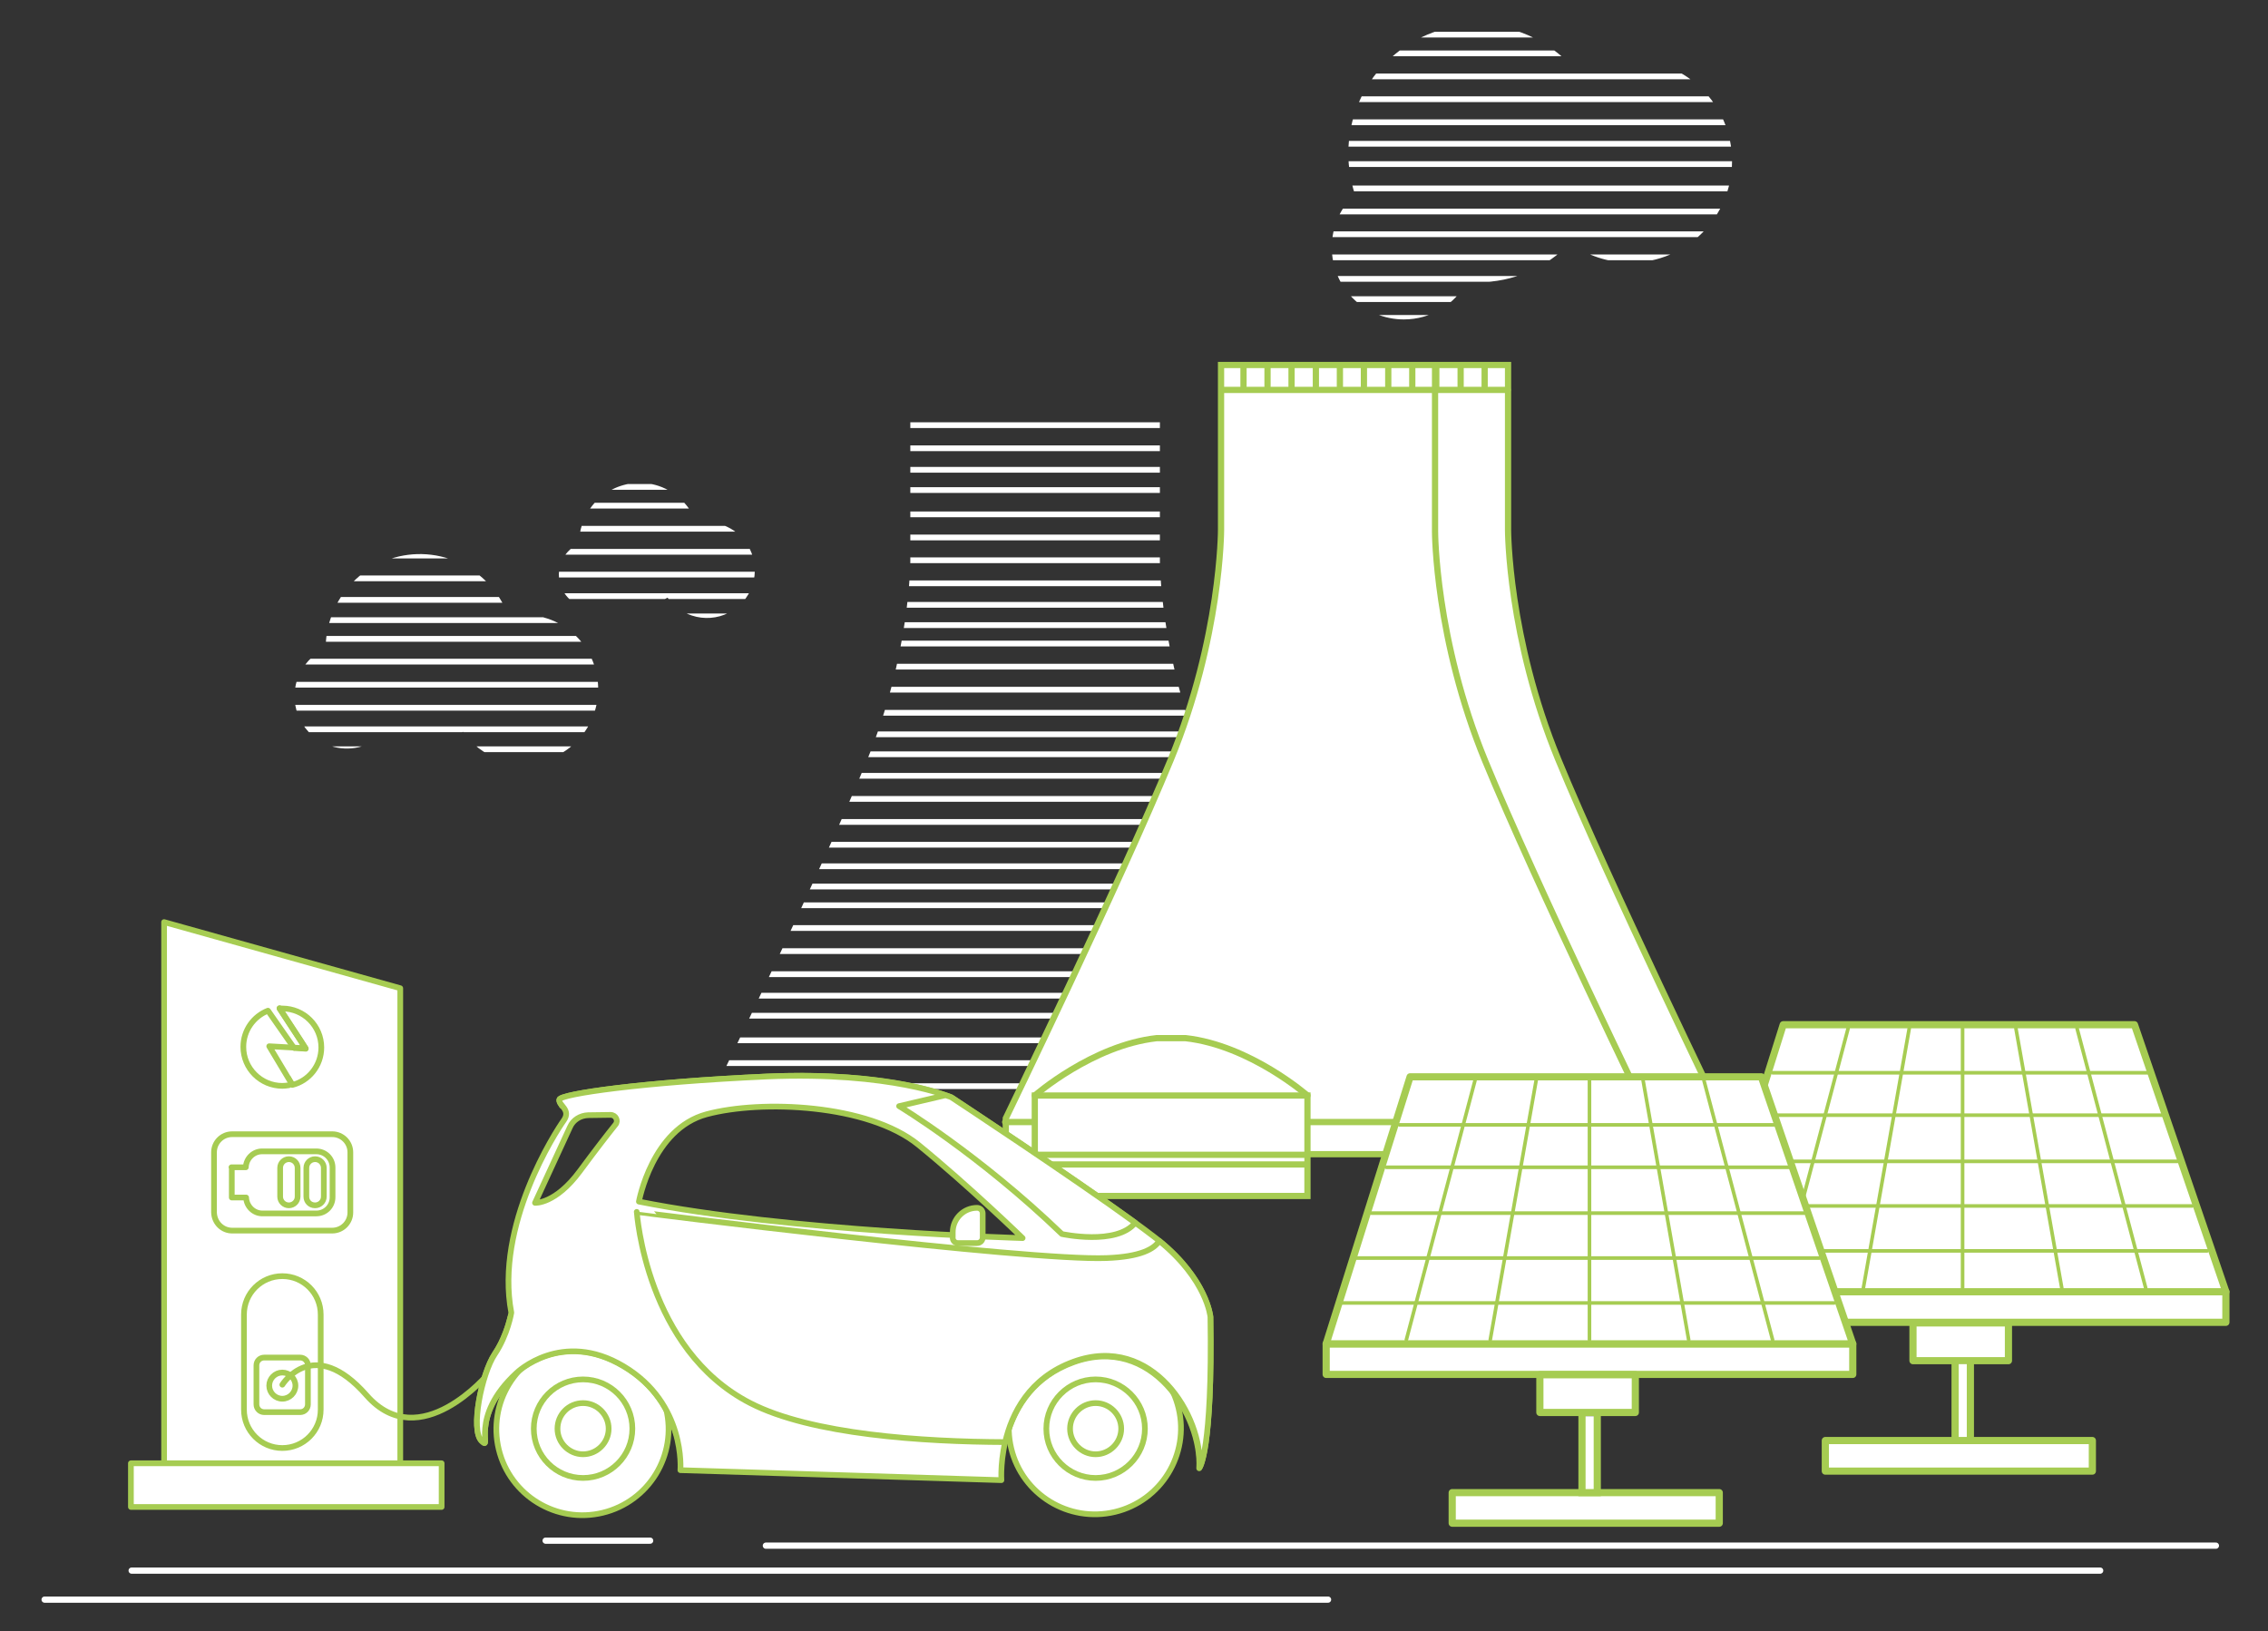
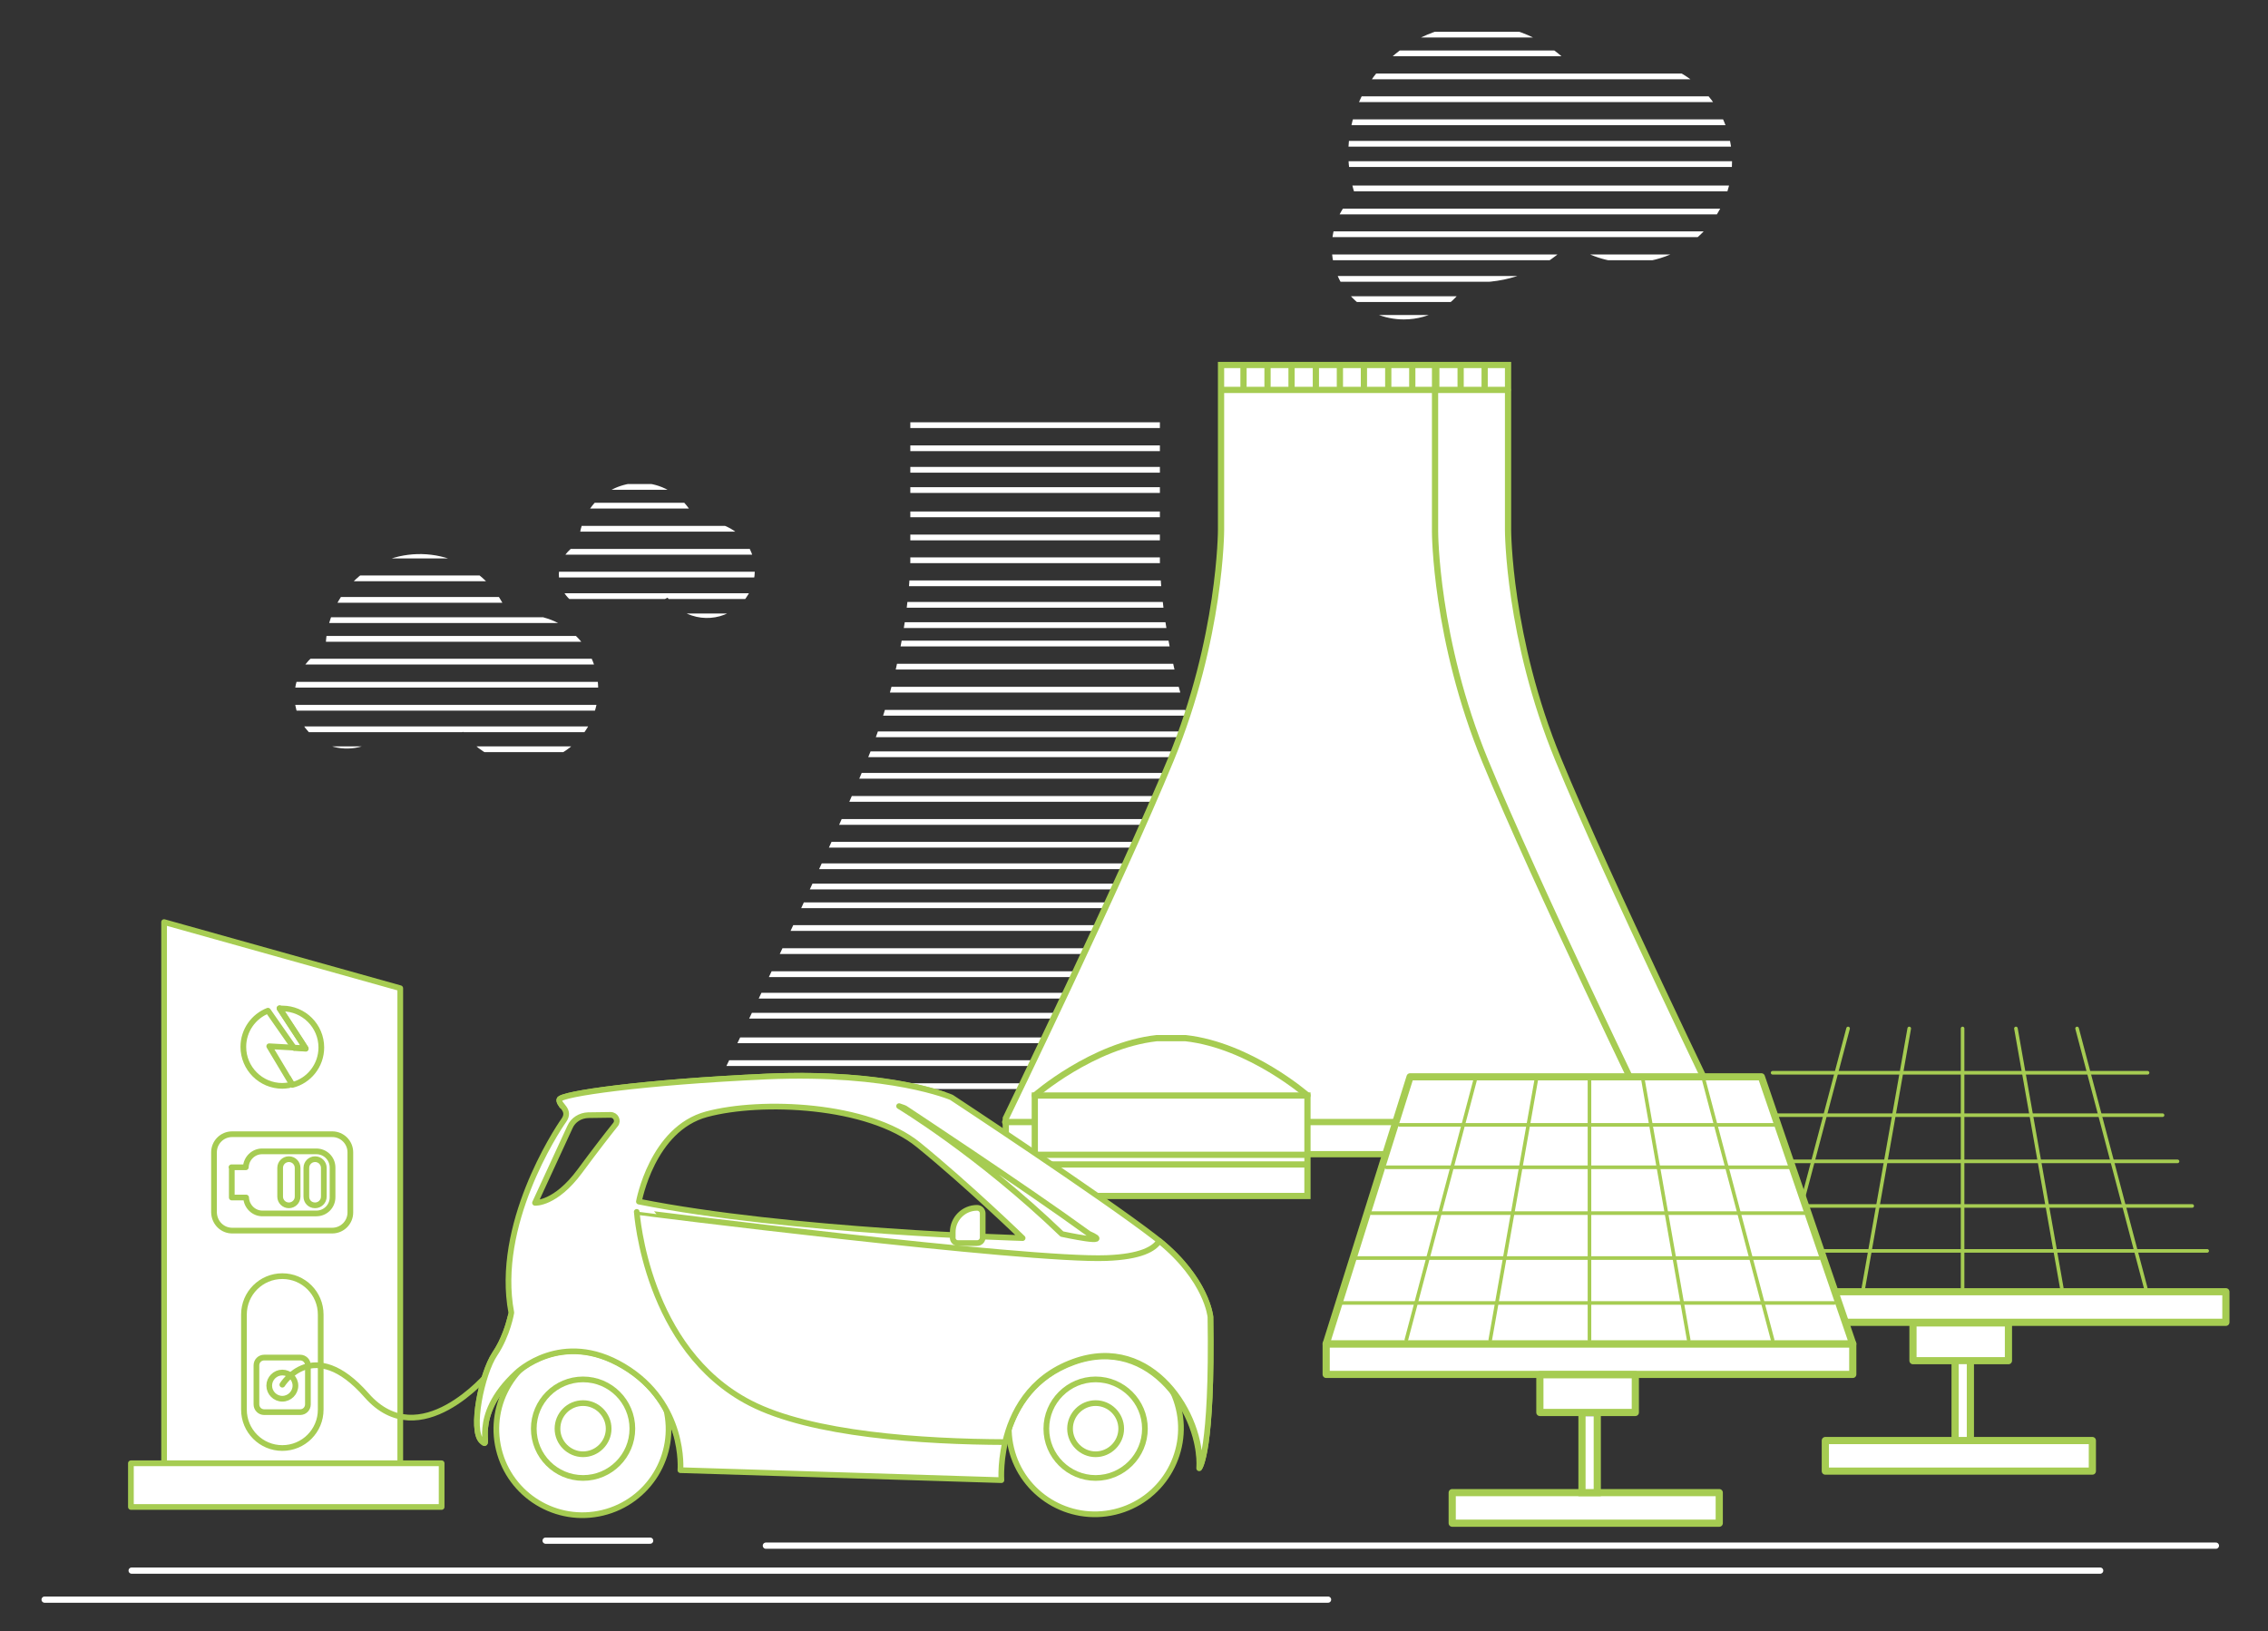
<svg xmlns="http://www.w3.org/2000/svg" xmlns:xlink="http://www.w3.org/1999/xlink" version="1.1" id="Calque_2_1_" x="0px" y="0px" viewBox="0 0 727 523" style="enable-background:new 0 0 727 523;" xml:space="preserve">
  <rect x="0" y="0" width="727" height="523" fill="#333333" stroke="none" />
  <style type="text/css">
	.st0{clip-path:url(#SVGID_2_);}
	.st1{fill:none;stroke:#FFFFFF;stroke-width:1.843;stroke-linecap:round;stroke-miterlimit:10;}
	.st2{fill:#FFFFFF;stroke:#A6CC52;stroke-width:2;stroke-linecap:round;stroke-miterlimit:10;}
	.st3{clip-path:url(#SVGID_4_);}
	.st4{fill:none;stroke:#A6CC52;stroke-width:2;stroke-linecap:round;stroke-miterlimit:10;}
	.st5{fill:none;stroke:#FFFFFF;stroke-width:2;stroke-linecap:round;stroke-miterlimit:10;}
	.st6{fill:#FFFFFF;stroke:#A6CC52;stroke-width:2.303;stroke-linecap:round;stroke-linejoin:round;stroke-miterlimit:10;}
	.st7{fill:#FFFFFF;stroke:#A6CC52;stroke-width:2.303;stroke-linecap:round;stroke-miterlimit:10;}
	.st8{fill:#FFFFFF;stroke:#A6CC52;stroke-width:1.152;stroke-linecap:round;stroke-miterlimit:10;}
	.st9{fill:none;stroke:#A6CC52;stroke-width:1.152;stroke-linecap:round;stroke-linejoin:round;stroke-miterlimit:10;}
	.st10{clip-path:url(#SVGID_6_);}
	.st11{clip-path:url(#SVGID_6_);fill:none;}
	.st12{clip-path:url(#SVGID_8_);}
	.st13{clip-path:url(#SVGID_8_);fill:none;}
	.st14{fill:#FFFFFF;stroke:#A6CC52;stroke-width:1.828;stroke-linecap:round;stroke-linejoin:round;stroke-miterlimit:10;}
	.st15{fill:none;stroke:#A6CC52;stroke-width:1.828;stroke-linecap:round;stroke-linejoin:round;stroke-miterlimit:10;}
</style>
  <g>
    <defs>
      <path id="SVGID_1_" d="M522.5,19.1c-6.1,0-11.7,1.7-16.6,4.5c-7.6-9.5-19.3-15.7-32.4-15.7c-22.8,0-41.3,18.5-41.3,41.3    c0,4.6,0.8,9,2.1,13.1c-4.6,4.2-7.4,10.3-7.4,17c0,12.7,10.3,23.1,23.1,23.1c8.7,0,16.3-4.8,20.2-12c1.1,0.1,2.2,0.1,3.4,0.1    c11.6,0,22.2-4.8,29.7-12.6c5.4,4,12.1,6.3,19.3,6.3c18,0,32.6-14.6,32.6-32.6S540.5,19.1,522.5,19.1z" />
    </defs>
    <clipPath id="SVGID_2_">
      <use xlink:href="#SVGID_1_" style="overflow:visible;" />
    </clipPath>
    <g class="st0">
      <g>
        <line class="st1" x1="385.7" y1="-24.4" x2="726.2" y2="-24.4" />
        <line class="st1" x1="385.7" y1="-17" x2="731.2" y2="-17" />
        <line class="st1" x1="385.7" y1="-9.6" x2="734.8" y2="-9.6" />
        <line class="st1" x1="385.7" y1="-2.2" x2="735.7" y2="-2.2" />
        <line class="st1" x1="385.7" y1="4.7" x2="732" y2="4.7" />
        <line class="st1" x1="385.7" y1="11.1" x2="740.3" y2="11.1" />
      </g>
      <g>
        <line class="st1" x1="385.7" y1="17.1" x2="726.2" y2="17.1" />
        <line class="st1" x1="385.7" y1="24.5" x2="731.2" y2="24.5" />
        <line class="st1" x1="385.7" y1="31.8" x2="734.8" y2="31.8" />
        <line class="st1" x1="385.7" y1="39.2" x2="735.7" y2="39.2" />
        <line class="st1" x1="385.7" y1="46.1" x2="732" y2="46.1" />
        <line class="st1" x1="385.7" y1="52.6" x2="740.3" y2="52.6" />
      </g>
      <g>
        <line class="st1" x1="385.7" y1="60.4" x2="726.2" y2="60.4" />
        <line class="st1" x1="385.7" y1="67.8" x2="731.2" y2="67.8" />
        <line class="st1" x1="385.7" y1="75.1" x2="734.8" y2="75.1" />
        <line class="st1" x1="385.7" y1="82.5" x2="735.7" y2="82.5" />
        <line class="st1" x1="385.7" y1="89.4" x2="732" y2="89.4" />
        <line class="st1" x1="385.7" y1="95.9" x2="740.3" y2="95.9" />
      </g>
      <g>
        <line class="st1" x1="385.7" y1="101.9" x2="726.2" y2="101.9" />
        <line class="st1" x1="385.7" y1="109.2" x2="731.2" y2="109.2" />
        <line class="st1" x1="385.7" y1="116.6" x2="734.8" y2="116.6" />
        <line class="st1" x1="385.7" y1="124" x2="735.7" y2="124" />
        <line class="st1" x1="385.7" y1="130.9" x2="732" y2="130.9" />
        <line class="st1" x1="385.7" y1="137.3" x2="740.3" y2="137.3" />
      </g>
      <g>
        <line class="st1" x1="385.7" y1="144.2" x2="726.2" y2="144.2" />
        <line class="st1" x1="385.7" y1="151.6" x2="731.2" y2="151.6" />
        <line class="st1" x1="385.7" y1="159" x2="734.8" y2="159" />
        <line class="st1" x1="385.7" y1="166.4" x2="735.7" y2="166.4" />
        <line class="st1" x1="385.7" y1="173.3" x2="732" y2="173.3" />
        <line class="st1" x1="385.7" y1="179.7" x2="740.3" y2="179.7" />
      </g>
      <g>
        <line class="st1" x1="385.7" y1="185.7" x2="726.2" y2="185.7" />
        <line class="st1" x1="385.7" y1="193.1" x2="731.2" y2="193.1" />
        <line class="st1" x1="385.7" y1="200.4" x2="734.8" y2="200.4" />
-         <line class="st1" x1="385.7" y1="207.8" x2="735.7" y2="207.8" />
        <line class="st1" x1="385.7" y1="214.7" x2="732" y2="214.7" />
        <line class="st1" x1="385.7" y1="221.2" x2="740.3" y2="221.2" />
      </g>
      <g>
        <line class="st1" x1="385.7" y1="229" x2="726.2" y2="229" />
        <line class="st1" x1="385.7" y1="236.4" x2="731.2" y2="236.4" />
        <line class="st1" x1="385.7" y1="243.7" x2="734.8" y2="243.7" />
        <line class="st1" x1="385.7" y1="251.1" x2="735.7" y2="251.1" />
        <line class="st1" x1="385.7" y1="258" x2="732" y2="258" />
        <line class="st1" x1="385.7" y1="264.5" x2="740.3" y2="264.5" />
      </g>
      <g>
        <line class="st1" x1="385.7" y1="270.5" x2="726.2" y2="270.5" />
        <line class="st1" x1="385.7" y1="277.8" x2="731.2" y2="277.8" />
        <line class="st1" x1="385.7" y1="285.2" x2="734.8" y2="285.2" />
        <line class="st1" x1="385.7" y1="292.6" x2="735.7" y2="292.6" />
        <line class="st1" x1="385.7" y1="299.5" x2="732" y2="299.5" />
        <line class="st1" x1="385.7" y1="305.9" x2="740.3" y2="305.9" />
      </g>
    </g>
  </g>
  <line class="st2" x1="437.8" y1="117.5" x2="437.8" y2="123.9" />
  <line class="st2" x1="445.5" y1="117.5" x2="445.5" y2="123.9" />
  <line class="st2" x1="453.2" y1="117.5" x2="453.2" y2="123.9" />
  <line class="st2" x1="461" y1="117.5" x2="461" y2="123.9" />
  <line class="st2" x1="468.7" y1="117.5" x2="468.7" y2="123.9" />
  <line class="st2" x1="476.4" y1="117.5" x2="476.4" y2="123.9" />
  <g>
    <g>
      <defs>
        <path id="SVGID_3_" d="M431.8,343.9c0,0-32-66-46-99.9c-14-34-14-64-14-64v-46h-38h-4h-38v46c0,0,0,30-14,64     c-14,34-46,99.9-46,99.9v10h199.9C431.8,353.9,431.8,342.3,431.8,343.9z" />
      </defs>
      <clipPath id="SVGID_4_">
        <use xlink:href="#SVGID_3_" style="overflow:visible;" />
      </clipPath>
      <g class="st3">
        <g>
          <line class="st1" x1="149" y1="80.1" x2="489.5" y2="80.1" />
          <line class="st1" x1="149" y1="87.5" x2="494.5" y2="87.5" />
          <line class="st1" x1="149" y1="94.9" x2="498" y2="94.9" />
          <line class="st1" x1="149" y1="102.2" x2="498.9" y2="102.2" />
          <line class="st1" x1="149" y1="109.1" x2="495.3" y2="109.1" />
          <line class="st1" x1="149" y1="115.6" x2="503.5" y2="115.6" />
        </g>
        <g>
          <line class="st1" x1="149" y1="121.6" x2="489.5" y2="121.6" />
          <line class="st1" x1="149" y1="129" x2="494.5" y2="129" />
          <line class="st1" x1="149" y1="136.3" x2="498" y2="136.3" />
          <line class="st1" x1="149" y1="143.7" x2="498.9" y2="143.7" />
          <line class="st1" x1="149" y1="150.6" x2="495.3" y2="150.6" />
          <line class="st1" x1="149" y1="157.1" x2="503.5" y2="157.1" />
        </g>
        <g>
          <line class="st1" x1="149" y1="164.9" x2="489.5" y2="164.9" />
          <line class="st1" x1="149" y1="172.3" x2="494.5" y2="172.3" />
          <line class="st1" x1="149" y1="179.6" x2="498" y2="179.6" />
          <line class="st1" x1="149" y1="187" x2="498.9" y2="187" />
          <line class="st1" x1="149" y1="193.9" x2="495.3" y2="193.9" />
          <line class="st1" x1="149" y1="200.4" x2="503.5" y2="200.4" />
        </g>
        <g>
          <line class="st1" x1="149" y1="206.3" x2="489.5" y2="206.3" />
          <line class="st1" x1="149" y1="213.7" x2="494.5" y2="213.7" />
          <line class="st1" x1="149" y1="221.1" x2="498" y2="221.1" />
          <line class="st1" x1="149" y1="228.5" x2="498.9" y2="228.5" />
          <line class="st1" x1="149" y1="235.4" x2="495.3" y2="235.4" />
          <line class="st1" x1="149" y1="241.8" x2="503.5" y2="241.8" />
        </g>
        <g>
          <line class="st1" x1="149" y1="248.7" x2="489.5" y2="248.7" />
          <line class="st1" x1="149" y1="256.1" x2="494.5" y2="256.1" />
          <line class="st1" x1="149" y1="263.5" x2="498" y2="263.5" />
          <line class="st1" x1="149" y1="270.8" x2="498.9" y2="270.8" />
          <line class="st1" x1="149" y1="277.7" x2="495.3" y2="277.7" />
          <line class="st1" x1="149" y1="284.2" x2="503.5" y2="284.2" />
        </g>
        <g>
          <line class="st1" x1="149" y1="290.2" x2="489.5" y2="290.2" />
          <line class="st1" x1="149" y1="297.5" x2="494.5" y2="297.5" />
          <line class="st1" x1="149" y1="304.9" x2="498" y2="304.9" />
          <line class="st1" x1="149" y1="312.3" x2="498.9" y2="312.3" />
          <line class="st1" x1="149" y1="319.2" x2="495.3" y2="319.2" />
          <line class="st1" x1="149" y1="325.6" x2="503.5" y2="325.6" />
        </g>
        <g>
          <line class="st1" x1="149" y1="333.5" x2="489.5" y2="333.5" />
          <line class="st1" x1="149" y1="340.8" x2="494.5" y2="340.8" />
          <line class="st1" x1="149" y1="348.2" x2="498" y2="348.2" />
          <line class="st1" x1="149" y1="355.6" x2="498.9" y2="355.6" />
          <line class="st1" x1="149" y1="362.5" x2="495.3" y2="362.5" />
          <line class="st1" x1="149" y1="368.9" x2="503.5" y2="368.9" />
        </g>
        <g>
          <line class="st1" x1="149" y1="374.9" x2="489.5" y2="374.9" />
          <line class="st1" x1="149" y1="382.3" x2="494.5" y2="382.3" />
          <line class="st1" x1="149" y1="389.7" x2="498" y2="389.7" />
          <line class="st1" x1="149" y1="397" x2="498.9" y2="397" />
          <line class="st1" x1="149" y1="404" x2="495.3" y2="404" />
          <line class="st1" x1="149" y1="410.4" x2="503.5" y2="410.4" />
        </g>
      </g>
    </g>
    <path class="st2" d="M552.4,358.5c0,0-36.8-75.9-52.9-115c-16.1-39.1-16.1-73.6-16.1-73.6v-52.9h-43.7h-4.6h-43.7v52.9   c0,0,0,34.5-16.1,73.6c-16.1,39.1-52.9,115-52.9,115V370h229.9C552.4,370,552.4,356.7,552.4,358.5z" />
    <line class="st2" x1="392.2" y1="125" x2="483.3" y2="125" />
    <line class="st2" x1="398.6" y1="117.5" x2="398.6" y2="123.9" />
    <line class="st2" x1="406.3" y1="117.5" x2="406.3" y2="123.9" />
    <line class="st2" x1="414" y1="117.5" x2="414" y2="123.9" />
    <line class="st2" x1="421.8" y1="117.5" x2="421.8" y2="123.9" />
    <line class="st2" x1="429.5" y1="117.5" x2="429.5" y2="123.9" />
    <line class="st2" x1="437.2" y1="117.5" x2="437.2" y2="123.9" />
    <line class="st2" x1="445" y1="117.5" x2="445" y2="123.9" />
    <line class="st2" x1="452.7" y1="117.5" x2="452.7" y2="123.9" />
    <line class="st2" x1="460.4" y1="117.5" x2="460.4" y2="123.9" />
    <line class="st2" x1="468.2" y1="117.5" x2="468.2" y2="123.9" />
    <line class="st2" x1="475.9" y1="117.5" x2="475.9" y2="123.9" />
    <path class="st4" d="M529,359c0,0-36.8-75.9-52.9-115C460,204.9,460,170.4,460,170.4v-52.9" />
    <line class="st2" x1="322.2" y1="359.7" x2="552.4" y2="359.7" />
  </g>
  <g>
    <path class="st2" d="M331.7,351.2c0,0,18.4-16.1,39.1-18.4h9.2c20.7,2.3,39.1,18.4,39.1,18.4" />
    <rect x="331.7" y="351.2" class="st2" width="87.4" height="32.2" />
    <line class="st2" x1="332.5" y1="373.3" x2="418.3" y2="373.3" />
    <line class="st2" x1="332.5" y1="370.2" x2="418.3" y2="370.2" />
  </g>
  <line class="st5" x1="174.9" y1="493.9" x2="208.4" y2="493.9" />
  <line class="st5" x1="710.3" y1="495.5" x2="245.5" y2="495.5" />
  <g>
    <rect x="544.7" y="414.1" class="st6" width="168.8" height="9.8" />
    <rect x="613.2" y="424.1" class="st6" width="30.6" height="12.1" />
    <rect x="585.1" y="461.8" class="st6" width="85.6" height="9.8" />
    <polyline class="st7" points="631.6,437.3 631.6,461.8 626.7,461.8 626.7,437.3  " />
-     <polygon class="st6" points="684.2,328.5 571.6,328.5 544.7,414.1 713.5,414.1  " />
    <line class="st8" x1="592.4" y1="329.7" x2="570.4" y2="412.9" />
    <line class="st8" x1="665.8" y1="329.7" x2="687.8" y2="412.9" />
    <line class="st8" x1="612" y1="329.7" x2="597.3" y2="412.9" />
    <line class="st8" x1="646.2" y1="329.7" x2="660.9" y2="412.9" />
    <line class="st8" x1="629.1" y1="329.7" x2="629.1" y2="412.9" />
    <line class="st9" x1="568.2" y1="343.9" x2="688.4" y2="343.9" />
    <line class="st9" x1="563.9" y1="357.5" x2="693.2" y2="357.5" />
    <line class="st9" x1="559.2" y1="372.3" x2="698" y2="372.3" />
    <line class="st9" x1="554.4" y1="386.6" x2="702.7" y2="386.6" />
    <line class="st9" x1="549.6" y1="401" x2="707.5" y2="401" />
  </g>
  <g>
    <rect x="425.1" y="430.8" class="st6" width="168.8" height="9.8" />
    <rect x="493.6" y="440.7" class="st6" width="30.6" height="12.1" />
    <rect x="465.5" y="478.5" class="st6" width="85.6" height="9.8" />
    <polyline class="st7" points="512,454 512,478.5 507.1,478.5 507.1,454  " />
    <polygon class="st6" points="564.6,345.2 452,345.2 425.1,430.8 593.9,430.8  " />
    <line class="st8" x1="472.8" y1="346.4" x2="450.8" y2="429.5" />
    <line class="st8" x1="546.2" y1="346.4" x2="568.2" y2="429.5" />
    <line class="st8" x1="477.7" y1="429.5" x2="492.4" y2="346.4" />
    <line class="st8" x1="526.7" y1="346.4" x2="541.3" y2="429.5" />
    <line class="st8" x1="509.5" y1="429.5" x2="509.5" y2="346.4" />
    <line class="st9" x1="448.6" y1="360.6" x2="568.8" y2="360.6" />
    <line class="st9" x1="444.4" y1="374.2" x2="573.6" y2="374.2" />
    <line class="st9" x1="439.6" y1="388.9" x2="578.4" y2="388.9" />
    <line class="st9" x1="434.8" y1="403.3" x2="583.2" y2="403.3" />
    <line class="st9" x1="430" y1="417.7" x2="587.9" y2="417.7" />
  </g>
  <line class="st5" x1="673.2" y1="503.5" x2="42.2" y2="503.5" />
  <line class="st5" x1="425.7" y1="512.8" x2="14.3" y2="512.8" />
  <g>
    <g>
      <defs>
        <path id="SVGID_5_" d="M231.4,168.2c-2.7-0.9-5.5-1-8.1-0.5c-2-5.4-6.3-9.9-12.1-11.9c-10.2-3.4-21.2,2.1-24.6,12.3     c-0.7,2.1-1,4.1-1,6.2c-2.7,1.2-4.9,3.5-5.9,6.5c-1.9,5.7,1.2,11.8,6.9,13.7c3.9,1.3,8,0.3,10.8-2.3c0.5,0.2,1,0.4,1.5,0.6     c5.2,1.7,10.6,1.2,15.1-1.2c1.8,2.6,4.4,4.6,7.7,5.7c8.1,2.7,16.8-1.6,19.5-9.7C243.8,179.6,239.5,170.9,231.4,168.2z" />
      </defs>
      <clipPath id="SVGID_6_">
        <use xlink:href="#SVGID_5_" style="overflow:visible;" />
      </clipPath>
      <g class="st10">
        <g>
          <g>
            <line class="st1" x1="20.3" y1="120.7" x2="360.8" y2="120.7" />
            <line class="st1" x1="20.3" y1="128" x2="365.8" y2="128" />
            <line class="st1" x1="20.3" y1="135.4" x2="369.3" y2="135.4" />
            <line class="st1" x1="20.3" y1="142.8" x2="370.2" y2="142.8" />
            <line class="st1" x1="20.3" y1="149.7" x2="366.5" y2="149.7" />
            <line class="st1" x1="20.3" y1="156.1" x2="374.8" y2="156.1" />
          </g>
          <g>
            <line class="st1" x1="20.3" y1="162.1" x2="360.8" y2="162.1" />
            <line class="st1" x1="20.3" y1="169.5" x2="365.8" y2="169.5" />
            <line class="st1" x1="20.3" y1="176.9" x2="369.3" y2="176.9" />
            <line class="st1" x1="20.3" y1="184.2" x2="370.2" y2="184.2" />
            <line class="st1" x1="20.3" y1="191.1" x2="366.5" y2="191.1" />
            <line class="st1" x1="20.3" y1="197.6" x2="374.8" y2="197.6" />
          </g>
          <g>
            <line class="st1" x1="20.3" y1="205.4" x2="360.8" y2="205.4" />
            <line class="st1" x1="20.3" y1="212.8" x2="365.8" y2="212.8" />
            <line class="st1" x1="20.3" y1="220.2" x2="369.3" y2="220.2" />
            <line class="st1" x1="20.3" y1="227.5" x2="370.2" y2="227.5" />
            <line class="st1" x1="20.3" y1="234.4" x2="366.5" y2="234.4" />
            <line class="st1" x1="20.3" y1="240.9" x2="374.8" y2="240.9" />
          </g>
          <g>
            <line class="st1" x1="20.3" y1="246.9" x2="360.8" y2="246.9" />
            <line class="st1" x1="20.3" y1="254.2" x2="365.8" y2="254.2" />
            <line class="st1" x1="20.3" y1="261.6" x2="369.3" y2="261.6" />
            <line class="st1" x1="20.3" y1="269" x2="370.2" y2="269" />
            <line class="st1" x1="20.3" y1="275.9" x2="366.5" y2="275.9" />
            <line class="st1" x1="20.3" y1="282.3" x2="374.8" y2="282.3" />
          </g>
          <g>
            <line class="st1" x1="20.3" y1="289.3" x2="360.8" y2="289.3" />
            <line class="st1" x1="20.3" y1="296.6" x2="365.8" y2="296.6" />
            <line class="st1" x1="20.3" y1="304" x2="369.3" y2="304" />
            <line class="st1" x1="20.3" y1="311.4" x2="370.2" y2="311.4" />
            <line class="st1" x1="20.3" y1="318.3" x2="366.5" y2="318.3" />
            <line class="st1" x1="20.3" y1="324.7" x2="374.8" y2="324.7" />
          </g>
          <g>
            <line class="st1" x1="20.3" y1="330.7" x2="360.8" y2="330.7" />
            <line class="st1" x1="20.3" y1="338.1" x2="365.8" y2="338.1" />
            <line class="st1" x1="20.3" y1="345.5" x2="369.3" y2="345.5" />
            <line class="st1" x1="20.3" y1="352.8" x2="370.2" y2="352.8" />
            <line class="st1" x1="20.3" y1="359.7" x2="366.5" y2="359.7" />
            <line class="st1" x1="20.3" y1="366.2" x2="374.8" y2="366.2" />
          </g>
          <g>
            <line class="st1" x1="20.3" y1="374" x2="360.8" y2="374" />
            <line class="st1" x1="20.3" y1="381.4" x2="365.8" y2="381.4" />
            <line class="st1" x1="20.3" y1="388.8" x2="369.3" y2="388.8" />
            <line class="st1" x1="20.3" y1="396.1" x2="370.2" y2="396.1" />
            <line class="st1" x1="20.3" y1="403" x2="366.5" y2="403" />
            <line class="st1" x1="20.3" y1="409.5" x2="374.8" y2="409.5" />
          </g>
          <g>
            <line class="st1" x1="20.3" y1="415.5" x2="360.8" y2="415.5" />
            <line class="st1" x1="20.3" y1="422.8" x2="365.8" y2="422.8" />
            <line class="st1" x1="20.3" y1="430.2" x2="369.3" y2="430.2" />
            <line class="st1" x1="20.3" y1="437.6" x2="370.2" y2="437.6" />
            <line class="st1" x1="20.3" y1="444.5" x2="366.5" y2="444.5" />
            <line class="st1" x1="20.3" y1="450.9" x2="374.8" y2="450.9" />
          </g>
        </g>
      </g>
      <path class="st11" d="M157,195.1c-3.6-1.2-7.4-1.4-10.8-0.6c-2.6-7.2-8.4-13.3-16.3-15.9c-13.7-4.6-28.5,2.8-33.1,16.5    c-0.9,2.8-1.4,5.6-1.4,8.3c-3.6,1.6-6.5,4.6-7.9,8.7c-2.6,7.6,1.6,15.9,9.2,18.4c5.2,1.7,10.7,0.4,14.5-3.1c0.6,0.3,1.3,0.5,2,0.8    c7,2.3,14.2,1.6,20.3-1.6c2.4,3.5,6,6.2,10.3,7.7c10.8,3.6,22.5-2.2,26.1-13S167.8,198.7,157,195.1z" />
    </g>
    <g>
      <defs>
        <path id="SVGID_7_" d="M175.5,198.3c-4.2-1.4-8.5-1.6-12.5-0.7c-3-8.4-9.7-15.3-18.8-18.4c-15.8-5.3-32.9,3.2-38.2,19     c-1.1,3.2-1.6,6.4-1.6,9.6c-4.1,1.9-7.5,5.4-9.1,10c-3,8.8,1.8,18.4,10.6,21.3c6,2,12.4,0.4,16.8-3.6c0.7,0.3,1.5,0.6,2.3,0.9     c8.1,2.7,16.5,1.8,23.4-1.8c2.8,4,6.9,7.2,11.9,8.9c12.5,4.2,26-2.5,30.2-15C194.7,215.9,187.9,202.4,175.5,198.3z" />
      </defs>
      <clipPath id="SVGID_8_">
        <use xlink:href="#SVGID_7_" style="overflow:visible;" />
      </clipPath>
      <g class="st12">
        <g>
          <g>
            <line class="st1" x1="-66" y1="163.3" x2="274.5" y2="163.3" />
            <line class="st1" x1="-66" y1="170.7" x2="279.5" y2="170.7" />
            <line class="st1" x1="-66" y1="178.1" x2="283" y2="178.1" />
            <line class="st1" x1="-66" y1="185.4" x2="283.9" y2="185.4" />
            <line class="st1" x1="-66" y1="192.3" x2="280.3" y2="192.3" />
            <line class="st1" x1="-66" y1="198.8" x2="288.6" y2="198.8" />
          </g>
          <g>
            <line class="st1" x1="-66" y1="204.8" x2="274.5" y2="204.8" />
            <line class="st1" x1="-66" y1="212.1" x2="279.5" y2="212.1" />
            <line class="st1" x1="-66" y1="219.5" x2="283" y2="219.5" />
            <line class="st1" x1="-66" y1="226.9" x2="283.9" y2="226.9" />
            <line class="st1" x1="-66" y1="233.8" x2="280.3" y2="233.8" />
            <line class="st1" x1="-66" y1="240.2" x2="288.6" y2="240.2" />
          </g>
          <g>
            <line class="st1" x1="-66" y1="248.1" x2="274.5" y2="248.1" />
            <line class="st1" x1="-66" y1="255.5" x2="279.5" y2="255.5" />
            <line class="st1" x1="-66" y1="262.8" x2="283" y2="262.8" />
            <line class="st1" x1="-66" y1="270.2" x2="283.9" y2="270.2" />
            <line class="st1" x1="-66" y1="277.1" x2="280.3" y2="277.1" />
            <line class="st1" x1="-66" y1="283.5" x2="288.6" y2="283.5" />
          </g>
          <g>
            <line class="st1" x1="-66" y1="289.5" x2="274.5" y2="289.5" />
            <line class="st1" x1="-66" y1="296.9" x2="279.5" y2="296.9" />
            <line class="st1" x1="-66" y1="304.3" x2="283" y2="304.3" />
            <line class="st1" x1="-66" y1="318.6" x2="280.3" y2="318.6" />
            <line class="st1" x1="-66" y1="325" x2="288.6" y2="325" />
          </g>
          <g>
            <line class="st1" x1="-66" y1="331.9" x2="274.5" y2="331.9" />
            <line class="st1" x1="-66" y1="339.3" x2="279.5" y2="339.3" />
            <line class="st1" x1="-66" y1="346.7" x2="283" y2="346.7" />
            <line class="st1" x1="-66" y1="354" x2="283.9" y2="354" />
            <line class="st1" x1="-66" y1="360.9" x2="280.3" y2="360.9" />
            <line class="st1" x1="-66" y1="367.4" x2="288.6" y2="367.4" />
          </g>
          <g>
            <line class="st1" x1="-66" y1="373.4" x2="274.5" y2="373.4" />
            <line class="st1" x1="-66" y1="380.7" x2="279.5" y2="380.7" />
            <line class="st1" x1="-66" y1="388.1" x2="283" y2="388.1" />
            <line class="st1" x1="-66" y1="395.5" x2="283.9" y2="395.5" />
            <line class="st1" x1="-66" y1="402.4" x2="280.3" y2="402.4" />
            <line class="st1" x1="-66" y1="408.8" x2="288.6" y2="408.8" />
          </g>
          <g>
            <line class="st1" x1="-66" y1="416.7" x2="274.5" y2="416.7" />
            <line class="st1" x1="-66" y1="424" x2="279.5" y2="424" />
            <line class="st1" x1="-66" y1="431.4" x2="283" y2="431.4" />
            <line class="st1" x1="-66" y1="438.8" x2="283.9" y2="438.8" />
            <line class="st1" x1="-66" y1="445.7" x2="280.3" y2="445.7" />
            <line class="st1" x1="-66" y1="452.1" x2="288.6" y2="452.1" />
          </g>
          <g>
            <line class="st1" x1="-66" y1="458.1" x2="274.5" y2="458.1" />
            <line class="st1" x1="-66" y1="465.5" x2="279.5" y2="465.5" />
            <line class="st1" x1="-66" y1="472.9" x2="283" y2="472.9" />
            <line class="st1" x1="-66" y1="480.2" x2="283.9" y2="480.2" />
            <line class="st1" x1="-66" y1="487.2" x2="280.3" y2="487.2" />
-             <line class="st1" x1="-66" y1="493.6" x2="288.6" y2="493.6" />
          </g>
        </g>
      </g>
      <path class="st13" d="M70.7,237.8c-3.6-1.2-7.4-1.4-10.8-0.6c-2.6-7.2-8.4-13.3-16.3-15.9c-13.7-4.6-28.5,2.8-33.1,16.5    c-0.9,2.8-1.4,5.6-1.4,8.3c-3.6,1.6-6.5,4.6-7.9,8.7c-2.6,7.6,1.6,15.9,9.2,18.4c5.2,1.7,10.7,0.4,14.5-3.1c0.6,0.3,1.3,0.5,2,0.8    c7,2.3,14.2,1.6,20.3-1.6c2.4,3.5,6,6.2,10.3,7.7c10.8,3.6,22.5-2.2,26.1-13C87.4,253.1,81.5,241.4,70.7,237.8z" />
    </g>
  </g>
  <polygon class="st14" points="52.6,475.7 128.3,475.7 128.3,316.8 52.6,295.6 " />
  <path class="st14" d="M90.5,464.2L90.5,464.2c6.8,0,12.3-5.5,12.3-12.3v-30.5c0-6.8-5.5-12.3-12.3-12.3l0,0  c-6.8,0-12.3,5.5-12.3,12.3v30.5C78.2,458.7,83.7,464.2,90.5,464.2z" />
  <path class="st14" d="M84.7,452.7h11.5c1.4,0,2.5-1.1,2.5-2.5v-12.5c0-1.4-1.1-2.5-2.5-2.5H84.7c-1.4,0-2.5,1.1-2.5,2.5v12.5  C82.2,451.6,83.3,452.7,84.7,452.7z" />
  <path class="st14" d="M94.7,444.2c0-2.3-1.9-4.2-4.2-4.2c-2.3,0-4.2,1.9-4.2,4.2c0,2.3,1.9,4.2,4.2,4.2  C92.8,448.4,94.7,446.5,94.7,444.2z" />
  <rect x="42" y="469" transform="matrix(-1 -4.489132e-11 4.489132e-11 -1 183.563 952.093)" class="st14" width="99.6" height="14" />
  <path class="st15" d="M156.6,440.3c0,0-22,26.5-39.1,7c-17.1-19.5-27-3.4-27-3.4" />
  <path class="st14" d="M74.4,394.5h32.1c3.2,0,5.8-2.6,5.8-5.8v-19.3c0-3.2-2.6-5.8-5.8-5.8H74.4c-3.2,0-5.8,2.6-5.8,5.8v19.3  C68.7,392,71.3,394.5,74.4,394.5z" />
  <g>
    <path class="st14" d="M74.2,374.2h4.6c0.1-2.8,2.4-5.1,5.2-5.1h17.4c2.9,0,5.2,2.3,5.2,5.2v9.5c0,2.9-2.3,5.2-5.2,5.2H84.1   c-2.8,0-5.1-2.3-5.2-5.1h-4.6V374.2z" />
    <path class="st14" d="M101,386.4L101,386.4c1.5,0,2.8-1.2,2.8-2.8v-9.2c0-1.5-1.2-2.8-2.8-2.8l0,0c-1.5,0-2.8,1.2-2.8,2.8v9.2   C98.2,385.2,99.4,386.4,101,386.4z" />
    <path class="st14" d="M92.6,386.4L92.6,386.4c1.5,0,2.8-1.2,2.8-2.8v-9.2c0-1.5-1.2-2.8-2.8-2.8l0,0c-1.5,0-2.8,1.2-2.8,2.8v9.2   C89.8,385.2,91.1,386.4,92.6,386.4z" />
  </g>
  <path class="st14" d="M95.2,336l2.8,0.2l-1.6-2.5l-6.8-10.4c0.3,0,0.6,0,0.9,0c6.9,0,12.5,5.6,12.5,12.5c0,5.8-4,10.7-9.3,12  l-7.3-12.2L95.2,336z" />
  <path class="st14" d="M92.6,347.9c-0.7,0.1-1.4,0.2-2.1,0.2c-6.9,0-12.5-5.6-12.5-12.5c0-5.3,3.3-9.8,7.9-11.6l8.3,11.9" />
  <path class="st15" d="M89.6,323.2l6.8,10.4l1.6,2.5l-2.8-0.2l-8.9-0.5l7.3,12.2" />
  <ellipse transform="matrix(0.972 -0.233 0.233 0.972 -97.117 94.512)" class="st14" cx="351.2" cy="458" rx="27.6" ry="27.6" />
  <g>
    <path class="st14" d="M335.4,458c0,8.7,7.1,15.8,15.8,15.8c8.7,0,15.8-7.1,15.8-15.8s-7.1-15.8-15.8-15.8   C342.5,442.2,335.4,449.3,335.4,458z" />
    <path class="st14" d="M343,458c0,4.5,3.7,8.2,8.2,8.2c4.5,0,8.2-3.7,8.2-8.2c0-4.5-3.7-8.2-8.2-8.2C346.7,449.8,343,453.5,343,458z   " />
  </g>
  <ellipse transform="matrix(0.972 -0.235 0.235 0.972 -102.592 56.877)" class="st14" cx="186.9" cy="458" rx="27.6" ry="27.6" />
  <g>
    <circle class="st14" cx="186.9" cy="458" r="15.8" />
    <path class="st14" d="M178.7,458c0,4.5,3.7,8.2,8.2,8.2c4.5,0,8.2-3.7,8.2-8.2c0-4.5-3.7-8.2-8.2-8.2   C182.3,449.8,178.7,453.5,178.7,458z" />
  </g>
  <path class="st14" d="M380.3,418.9c0,0-4.6-12.1-18.9-12.6C347,405.7,360.5,424.6,380.3,418.9z" />
  <path class="st14" d="M163.6,422.3c6.7,0.1,24.8,1,36.6,7.9c13.4,7.9,22.9,25.1,16.5,29.4c-2-6.9-6.5-15.6-16.8-21.7  c-20-11.9-34.3,2.1-34.3,2.1c-15.6,14.5-7.5,25.4-11.2,21.9c-3.7-3.5,0-21.6,4.2-27.9C161.6,429.6,163,424.7,163.6,422.3z" />
  <path class="st14" d="M186.3,415c0-2.1,1.7-3.9,3.9-3.9c2.1,0,3.9,1.7,3.9,3.9c0,2.1-1.7,3.9-3.9,3.9  C188,418.9,186.3,417.1,186.3,415z" />
  <path class="st14" d="M179.3,352.5c0.4-1.8,26.6-5.6,66.5-7.4c31.7-1.4,50.4,3.6,56.7,5.8l-14.4,3.7c0,0-11.4-7.5-62.8-4.4  c-23.6,1.4-37.3,3-45.2,4.3C179.7,353.8,179.2,353.2,179.3,352.5z" />
  <path class="st14" d="M388,422.2c0,0-1.1-12.6-17.9-25.6c-16.8-13-65.1-44.8-65.1-44.8s-19.3-8.4-59.2-6.7  c-39.9,1.8-66.2,5.6-66.5,7.4c-0.4,1.8,3.9,3.2,1.4,6.7c-2.5,3.5-22.1,33.6-16.8,61.6c0,0-1.1,7-5.3,13.3  c-4.2,6.3-7.9,24.4-4.2,27.9c3.7,3.5-4.4-7.5,11.2-21.9c0,0,14.4-14,34.3-2.1c20,11.9,18.2,33.3,18.2,33.3l102.9,3.2  c0,0-2.1-28.7,23.1-37.8c25.2-9.1,41.3,17.5,40.3,34C384.5,470.5,388.7,465.3,388,422.2z M197.3,360.5c-2.5,3.1-6.6,8.4-11.4,14.9  c-7.9,10.7-14.4,10.2-14.4,10.2l11.2-24.3c1-2.3,3.3-3.7,5.8-3.8l7.2-0.1C197.4,357.4,198.3,359.3,197.3,360.5z M204.8,385.2  c0,0,4.2-23.3,21.7-28c17.5-4.7,51.8-3.3,67.9,9.8c16.1,13.1,33.4,29.9,33.4,29.9S252.7,394.8,204.8,385.2z" />
  <path class="st14" d="M354.7,403.3c10.9-0.4,15.3-2.9,16.9-5.5c15.4,12.5,16.4,24.4,16.4,24.4c0.7,43.1-3.5,48.3-3.5,48.3  c1.1-16.5-15.1-43.1-40.3-34c-14.4,5.2-19.9,16.8-22,25.8c-26.4-0.1-62.1-2.4-81.7-12.5c-33.5-17.2-36.3-61-36.4-61.3  C204.1,388.6,329.2,404.3,354.7,403.3z" />
-   <path class="st14" d="M340.4,395.6c-26.6-25.6-52.2-41-52.2-41l14.9-3.5c1.3,0.4,1.9,0.7,1.9,0.7s38.7,25.5,58.9,40.2  C357.9,399.4,340.4,395.6,340.4,395.6z" />
+   <path class="st14" d="M340.4,395.6c-26.6-25.6-52.2-41-52.2-41c1.3,0.4,1.9,0.7,1.9,0.7s38.7,25.5,58.9,40.2  C357.9,399.4,340.4,395.6,340.4,395.6z" />
  <path class="st14" d="M307.1,398.5h6.1c1,0,1.8-0.8,1.8-1.8V389c0-1-0.8-1.8-1.8-1.8l0,0c-4.3,0-7.8,3.5-7.8,7.8v1.6  C305.3,397.7,306.1,398.5,307.1,398.5z" />
</svg>